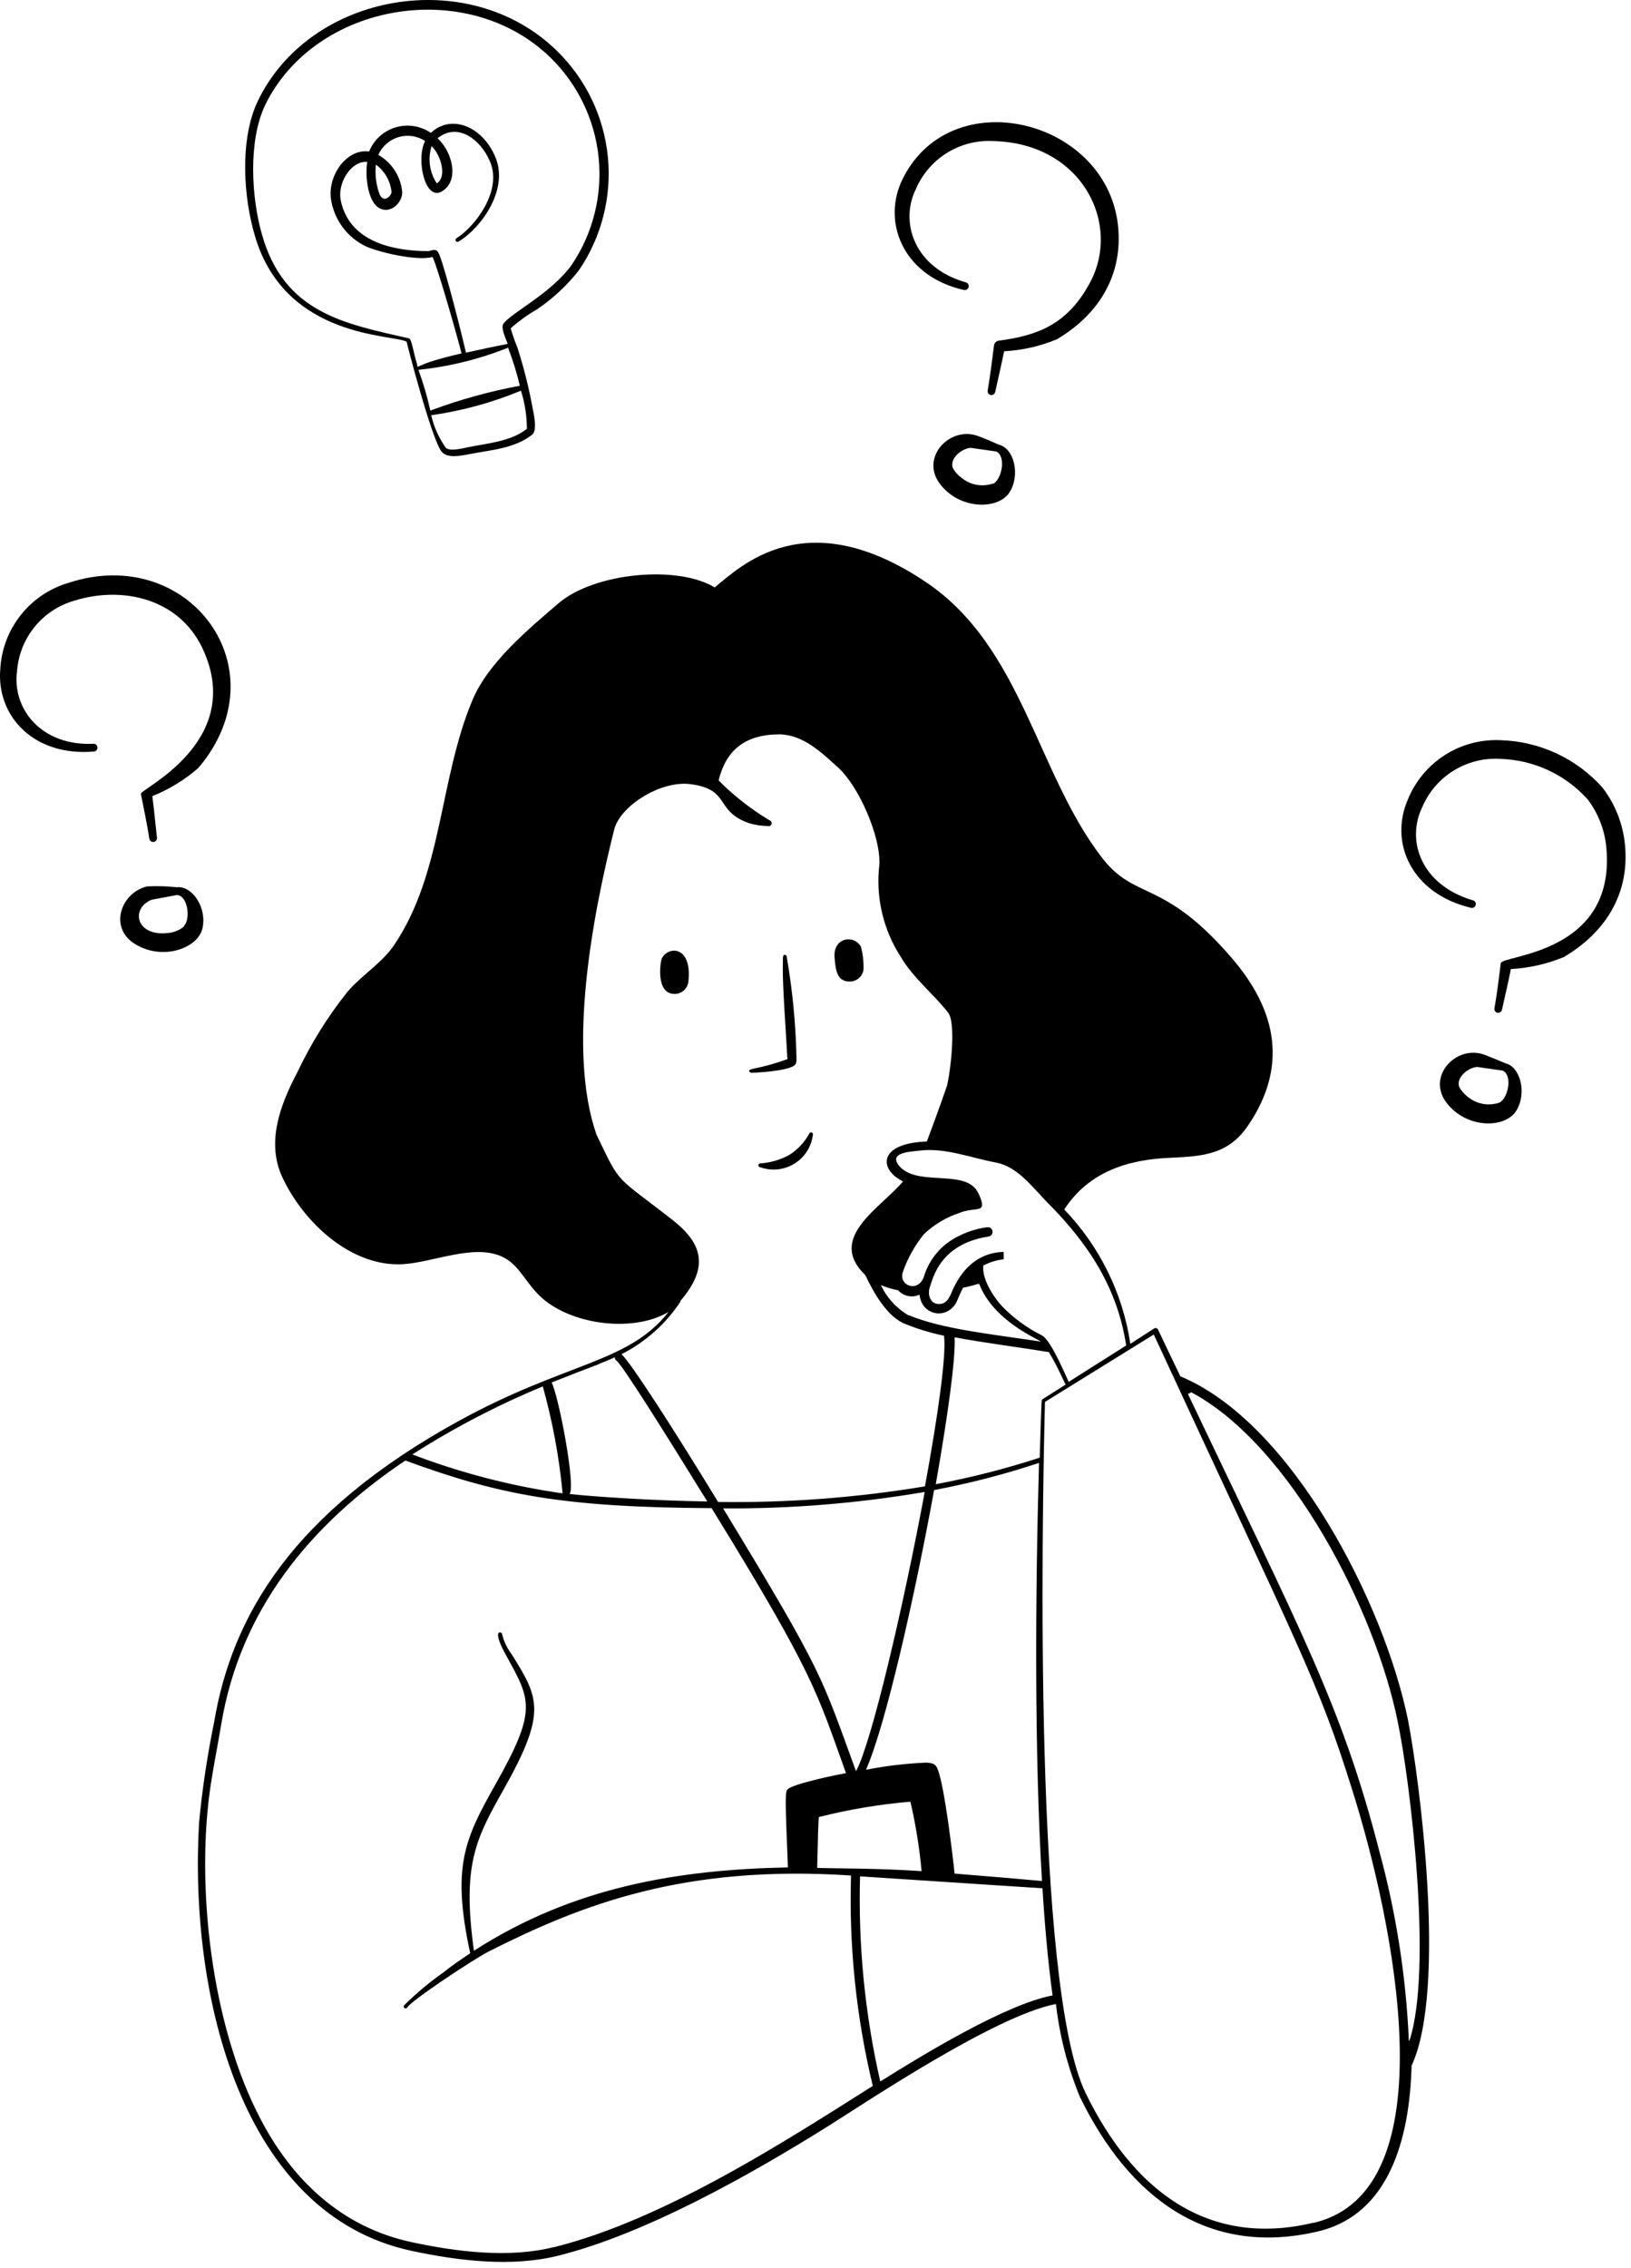
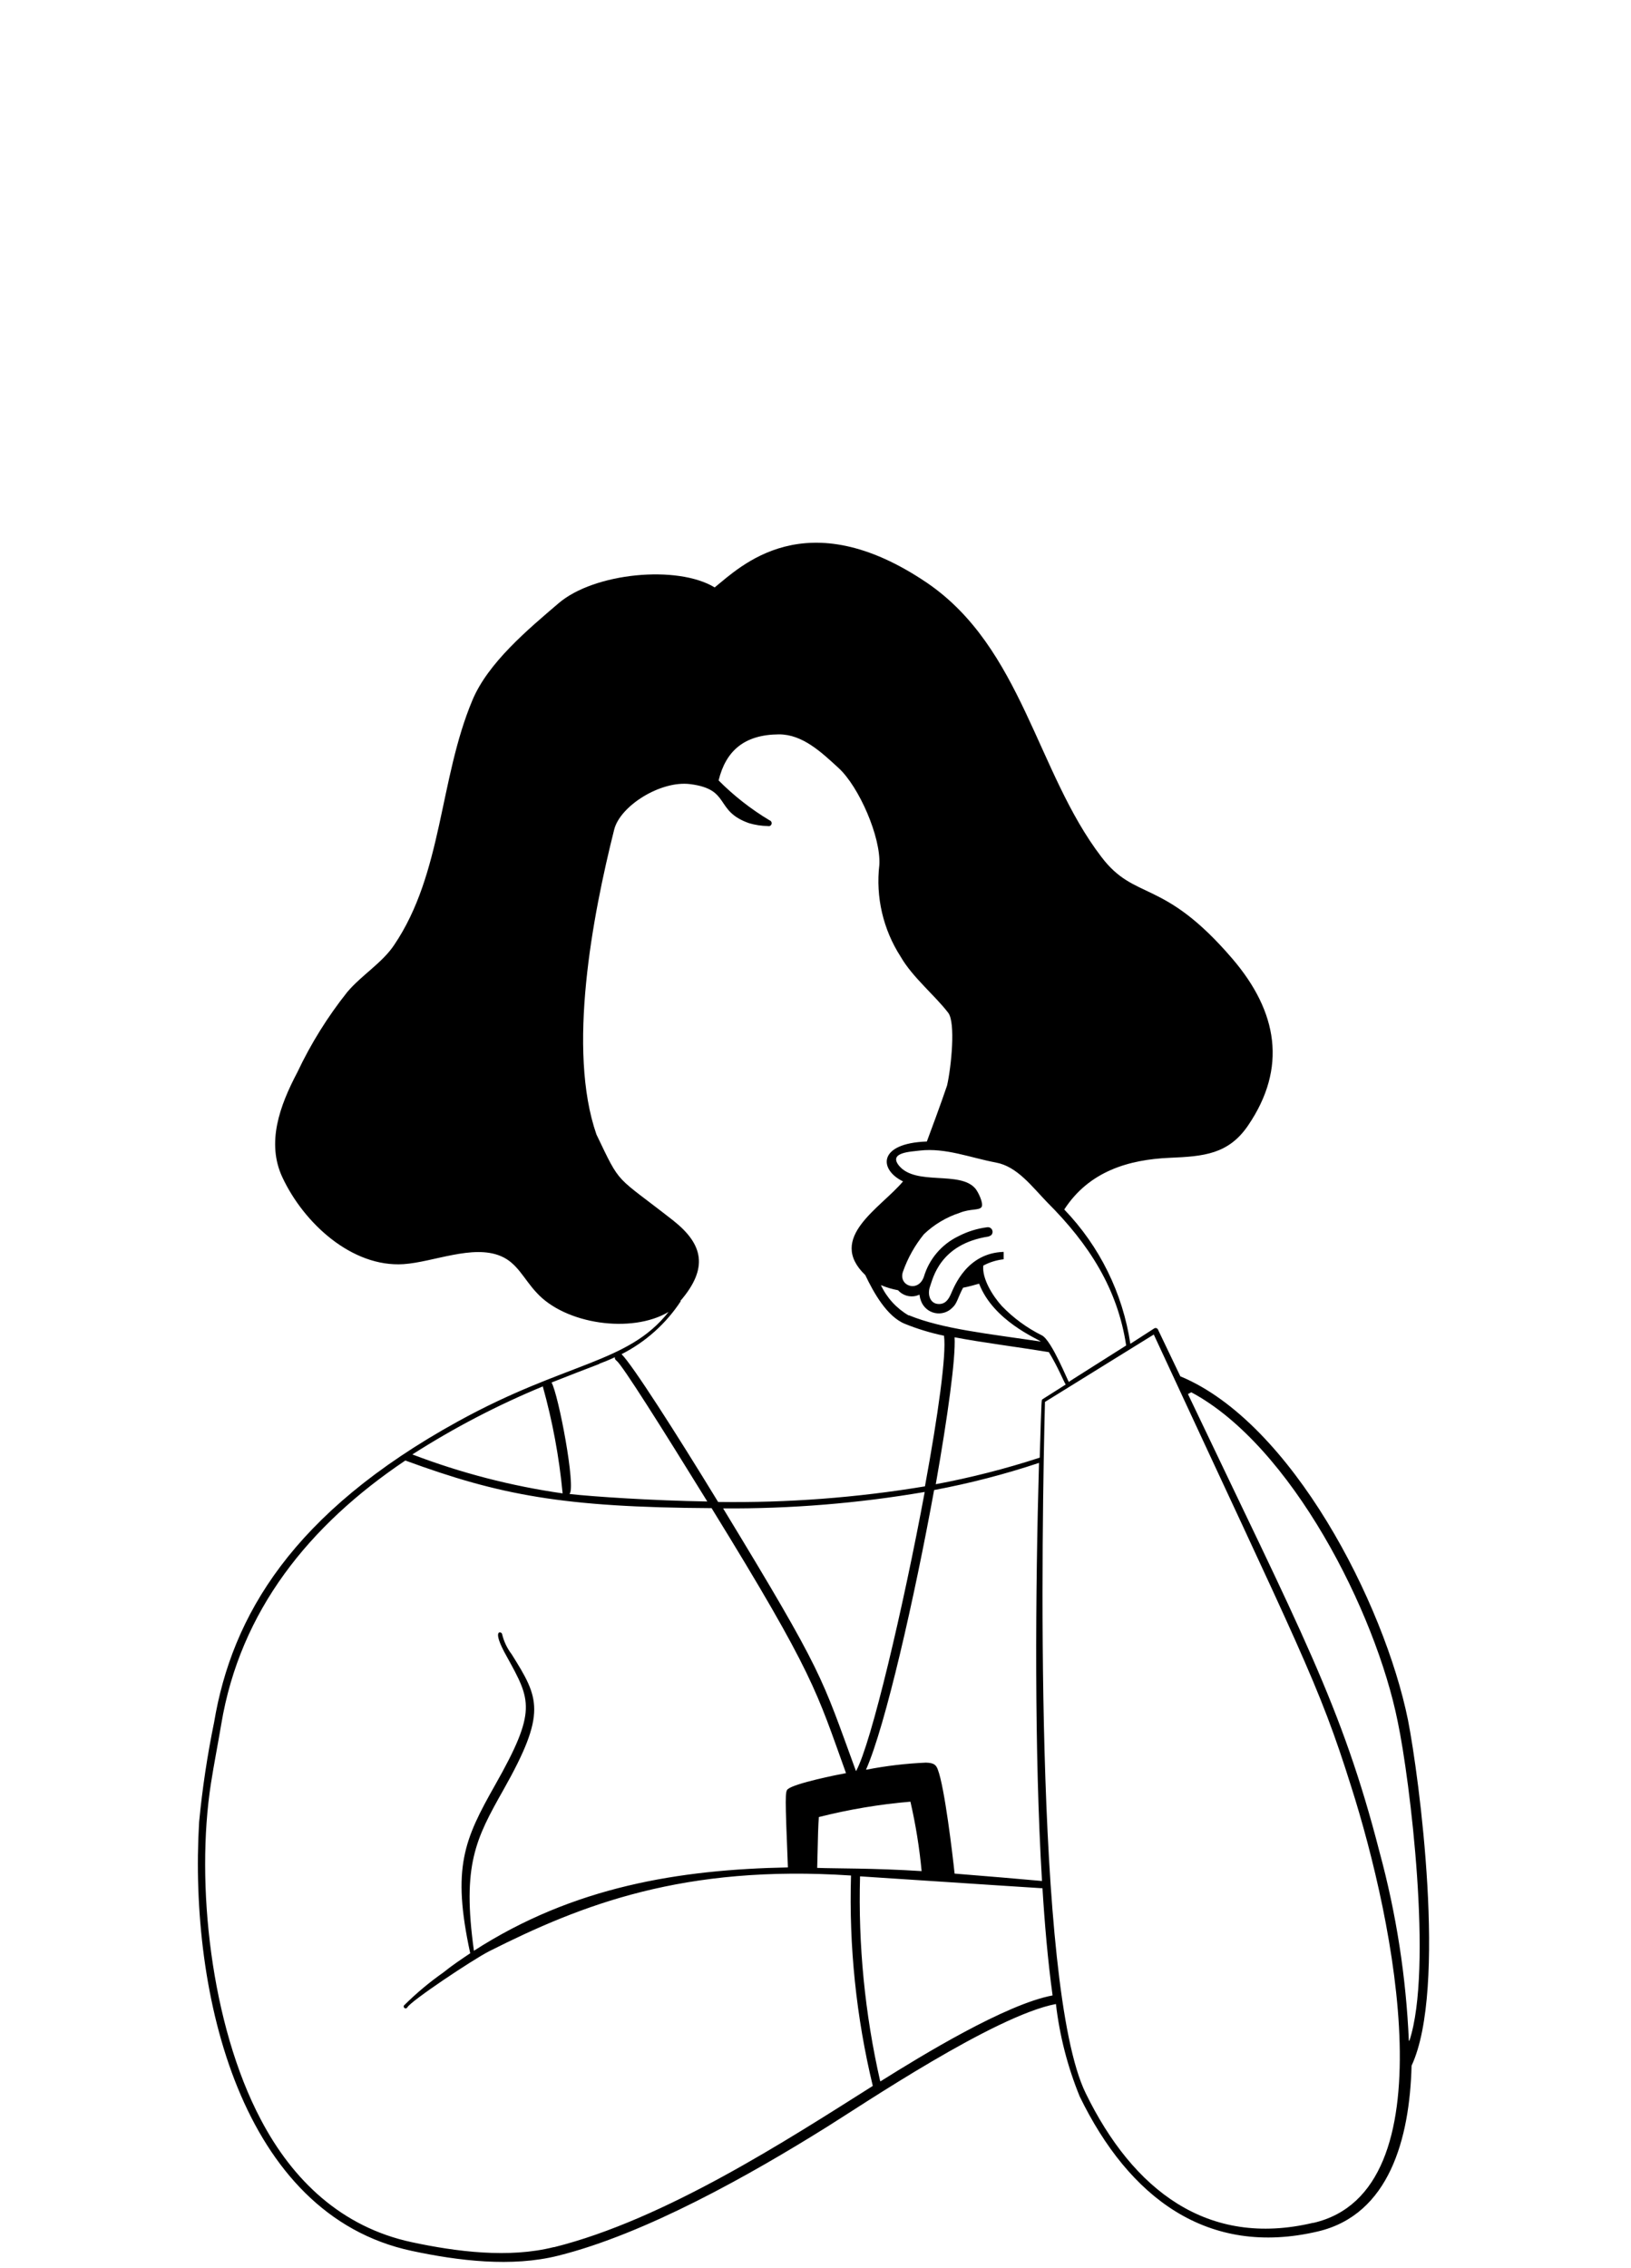
<svg xmlns="http://www.w3.org/2000/svg" width="105" height="146" viewBox="0 0 105 146" fill="none">
-   <path fill-rule="evenodd" clip-rule="evenodd" d="M42.613 61.682C42.506 61.889 42.192 63.981 43.426 63.981C43.641 63.982 43.85 63.904 44.013 63.764C44.176 63.623 44.284 63.428 44.315 63.215C44.576 60.869 43.042 60.877 42.613 61.682ZM53.728 61.651C53.797 62.464 53.889 63.184 54.701 63.184C54.917 63.184 55.126 63.107 55.289 62.967C55.452 62.826 55.559 62.631 55.591 62.417C55.607 61.924 55.553 61.431 55.43 60.953C54.985 60.133 53.613 60.333 53.728 61.651ZM48.362 69.056C48.6 69.056 50.662 68.956 51.145 68.58C51.29 68.473 51.275 68.266 51.275 68.075C51.229 65.9 51.019 63.732 50.647 61.59C50.647 61.475 50.547 61.452 50.486 61.467C50.424 61.482 50.394 61.59 50.401 61.774C50.401 62.402 50.347 62.617 50.57 66.135C50.715 68.435 50.654 67.791 50.7 68.174C49.981 68.438 49.243 68.645 48.492 68.795C47.994 68.902 48.347 69.056 48.362 69.056ZM50.785 74.36C50.216 74.665 49.589 74.845 48.945 74.889C48.912 74.889 48.881 74.902 48.858 74.925C48.835 74.948 48.822 74.979 48.822 75.012C48.822 75.044 48.835 75.075 48.858 75.098C48.881 75.121 48.912 75.134 48.945 75.134C49.305 75.264 49.69 75.31 50.07 75.271C50.451 75.231 50.818 75.106 51.143 74.905C51.469 74.704 51.745 74.432 51.951 74.109C52.157 73.787 52.287 73.422 52.333 73.042C52.337 73.026 52.338 73.01 52.336 72.994C52.333 72.978 52.328 72.963 52.32 72.949C52.312 72.935 52.301 72.923 52.288 72.913C52.275 72.903 52.26 72.896 52.245 72.892C52.229 72.888 52.213 72.887 52.197 72.889C52.181 72.892 52.166 72.897 52.152 72.905C52.138 72.913 52.126 72.924 52.116 72.937C52.106 72.95 52.099 72.965 52.095 72.98C51.785 73.546 51.333 74.021 50.785 74.36ZM16.429 15.245C18.398 21.83 25.366 21.508 26.179 21.998C26.179 22.075 27.773 28.215 28.417 29.058C28.777 29.526 29.643 29.342 30.218 29.234C31.567 28.966 33.131 28.882 34.273 27.97C34.565 27.732 34.396 26.766 34.319 26.436C34.075 25.058 33.737 23.698 33.308 22.366C33.139 21.964 32.995 21.552 32.878 21.132C33.407 20.664 33.983 20.25 34.595 19.898C35.607 19.209 36.506 18.369 37.263 17.407C38.727 15.263 39.388 12.671 39.132 10.088C38.875 7.505 37.717 5.094 35.86 3.28C30.18 -2.293 19.909 -0.476 16.574 6.553C15.432 8.99 15.654 12.685 16.429 15.245ZM33.921 27.602C32.901 28.422 31.399 28.529 30.088 28.797C29.735 28.874 28.9 29.081 28.678 28.797C28.244 28.171 27.932 27.469 27.758 26.728C29.743 26.448 31.686 25.917 33.538 25.149C33.788 25.942 33.917 26.769 33.921 27.602ZM33.453 24.834C31.495 25.2 29.571 25.733 27.704 26.429C27.506 25.539 27.25 24.663 26.938 23.807C28.918 23.6 30.86 23.12 32.71 22.382C33.019 23.192 33.275 24.021 33.476 24.865L33.453 24.834ZM17.057 6.79C20.269 0.152 30.088 -1.526 35.454 3.724C37.198 5.435 38.289 7.701 38.538 10.131C38.787 12.562 38.179 15.002 36.818 17.031C35.492 18.901 32.809 20.189 32.395 20.864C32.25 21.102 32.518 21.707 32.687 22.136C31.813 22.305 30.855 22.512 29.996 22.703C29.766 21.653 28.693 17.415 28.294 16.418C28.141 16.019 28.003 16.05 27.597 16.165C25.359 16.165 22.898 15.598 22.108 13.49C22.013 13.243 21.946 12.986 21.909 12.723C21.802 11.62 22.676 10.332 23.642 10.424C23.504 11.267 23.642 12.877 24.362 13.36C25.083 13.842 25.895 13.076 25.895 12.386C25.854 11.889 25.693 11.409 25.424 10.988C25.156 10.567 24.788 10.218 24.355 9.971C24.475 9.698 24.654 9.454 24.878 9.256C25.102 9.058 25.367 8.912 25.653 8.826C25.94 8.741 26.241 8.719 26.537 8.762C26.833 8.805 27.116 8.911 27.367 9.075C26.761 10.255 27.367 12.961 28.44 12.325C29.513 11.688 29.161 10.125 28.494 9.259C28.172 8.837 28.103 8.952 28.264 8.829C29.513 7.917 30.931 8.975 31.529 10.362C32.388 12.271 30.548 14.624 29.383 15.337C29.355 15.354 29.334 15.382 29.326 15.415C29.318 15.447 29.323 15.481 29.341 15.51C29.358 15.538 29.386 15.559 29.418 15.566C29.451 15.574 29.485 15.569 29.513 15.552C30.939 14.716 32.74 12.256 31.92 10.186C31.1 8.116 29.038 7.319 27.735 8.553C27.407 8.328 27.032 8.18 26.639 8.118C26.246 8.057 25.844 8.085 25.463 8.2C25.082 8.314 24.732 8.513 24.438 8.781C24.144 9.05 23.913 9.38 23.764 9.749C22.338 9.565 21.135 11.229 21.296 12.739C21.383 13.406 21.635 14.041 22.03 14.586C22.425 15.131 22.95 15.569 23.557 15.858C24.278 16.203 26.838 16.832 27.85 16.541C28.203 17.307 29.483 21.807 29.712 22.75C26.309 23.516 26.999 23.876 26.83 23.378C26.631 22.757 26.508 21.845 26.34 21.784C22.108 20.826 18.291 20.12 16.866 15.1C16.168 12.67 15.984 9.067 17.057 6.79ZM24.171 10.577C24.461 10.783 24.704 11.049 24.882 11.357C25.061 11.666 25.171 12.009 25.205 12.363C25.205 12.57 24.738 13.13 24.439 12.516C24.21 11.897 24.129 11.233 24.201 10.577H24.171ZM27.788 9.404C28.402 10.002 28.785 11.397 28.118 11.803C27.887 11.454 27.737 11.057 27.68 10.641C27.623 10.226 27.66 9.803 27.788 9.404ZM4.793 38.663C7.912 37.689 11.691 38.532 13.148 41.982C15.67 47.823 9.001 50.797 9.07 51.103C9.223 51.87 9.499 53.212 9.614 53.986C9.623 54.051 9.658 54.109 9.71 54.149C9.763 54.188 9.829 54.206 9.894 54.197C9.959 54.187 10.018 54.153 10.057 54.1C10.097 54.048 10.114 53.982 10.105 53.917C10.013 53.15 9.913 52.046 9.806 51.249C10.889 50.814 11.892 50.2 12.772 49.432C18.184 43.047 12.144 34.991 4.425 37.513C3.202 37.869 2.121 38.597 1.332 39.596C0.542 40.594 0.082 41.814 0.017 43.086C-0.228 46.106 2.179 48.712 6.065 48.375C6.124 48.364 6.177 48.334 6.215 48.288C6.253 48.243 6.274 48.185 6.274 48.126C6.274 48.066 6.253 48.008 6.215 47.963C6.177 47.917 6.124 47.887 6.065 47.876C2.616 48.053 0.768 45.577 1.098 43.201C1.174 42.157 1.57 41.161 2.231 40.35C2.891 39.538 3.786 38.949 4.793 38.663ZM62.045 18.664C62.11 18.681 62.179 18.672 62.237 18.638C62.295 18.604 62.338 18.549 62.355 18.484C62.373 18.419 62.363 18.349 62.33 18.291C62.296 18.233 62.24 18.191 62.175 18.173C58.856 17.238 57.898 14.302 58.971 12.148C59.389 11.186 60.093 10.376 60.987 9.828C61.881 9.279 62.922 9.019 63.969 9.082C69.733 9.228 72.263 14.532 70.101 18.319C68.668 20.91 66.751 21.607 64.298 21.929C64.221 21.94 64.149 21.976 64.094 22.031C64.038 22.087 64.003 22.159 63.992 22.236C63.907 22.941 63.724 24.329 63.586 25.133C63.572 25.198 63.585 25.264 63.621 25.319C63.657 25.373 63.713 25.412 63.777 25.425C63.841 25.438 63.908 25.425 63.962 25.389C64.017 25.353 64.055 25.297 64.068 25.233C64.245 24.405 64.482 23.432 64.643 22.612C65.808 22.549 66.953 22.29 68.031 21.845C70.63 20.312 72.209 17.89 72.002 14.824C71.519 7.626 61.018 5.05 57.998 11.758C56.825 14.486 58.251 17.805 62.045 18.664ZM104.633 54.63C104.545 53.209 104.039 51.846 103.177 50.713C102.348 49.78 101.337 49.027 100.206 48.499C99.075 47.972 97.847 47.682 96.6 47.646C95.33 47.588 94.073 47.925 93.004 48.611C91.934 49.298 91.104 50.3 90.629 51.479C89.425 54.262 90.874 57.504 94.653 58.424C94.687 58.439 94.723 58.447 94.76 58.446C94.797 58.446 94.834 58.437 94.867 58.421C94.9 58.405 94.929 58.382 94.953 58.353C94.976 58.325 94.993 58.291 95.002 58.255C95.011 58.22 95.012 58.182 95.005 58.146C94.999 58.11 94.984 58.075 94.962 58.045C94.941 58.016 94.913 57.991 94.88 57.972C94.848 57.955 94.812 57.944 94.776 57.941C91.48 56.944 90.498 54.108 91.579 51.916C91.997 50.954 92.701 50.144 93.595 49.595C94.489 49.047 95.53 48.787 96.577 48.85C97.64 48.879 98.686 49.124 99.652 49.57C100.618 50.015 101.483 50.651 102.196 51.441C102.914 52.378 103.34 53.505 103.422 54.683C103.966 61.444 96.684 61.467 96.615 62.004C96.523 62.77 96.355 64.119 96.209 64.901C96.196 64.965 96.209 65.032 96.245 65.086C96.281 65.141 96.337 65.179 96.401 65.192C96.465 65.206 96.531 65.193 96.586 65.157C96.641 65.121 96.679 65.065 96.692 65.001C96.876 64.18 97.106 63.199 97.267 62.379C98.433 62.314 99.581 62.055 100.663 61.613C103.223 60.11 104.84 57.726 104.633 54.63ZM13.025 59.796C13.355 58.431 12.366 56.998 11.385 57.113C10.748 57.044 10.108 57.026 9.468 57.059C7.805 57.458 7.023 59.635 8.587 60.7C10.381 61.896 12.703 61.068 13.025 59.796ZM11.837 59.643C11.565 59.87 11.231 60.011 10.879 60.049C8.794 60.34 8.349 58.516 9.752 57.918L11.4 57.611C12.113 57.673 12.274 59.198 11.837 59.604V59.643ZM62.949 28.062C61.163 27.41 59.232 29.426 60.496 31.128C61.761 32.829 64.268 32.829 64.988 31.695C65.709 30.561 65.272 28.843 64.306 28.629C64.222 28.59 63.555 28.284 62.949 28.062ZM63.915 31.128C63.572 31.244 63.205 31.27 62.849 31.203C62.493 31.136 62.161 30.978 61.884 30.744C61.657 30.582 61.471 30.369 61.34 30.124C61.117 29.503 61.914 28.866 62.497 28.828L64.153 29.066C64.797 29.411 64.475 30.913 63.915 31.151V31.128ZM96.907 68.442C96.753 68.373 95.964 68.044 95.558 67.891C93.764 67.239 91.84 69.255 93.105 70.957C94.369 72.658 96.868 72.658 97.597 71.524C98.325 70.389 97.88 68.657 96.907 68.442ZM96.516 70.98C96.173 71.096 95.806 71.121 95.45 71.054C95.094 70.987 94.761 70.829 94.484 70.596C94.26 70.428 94.074 70.214 93.94 69.968C93.725 69.355 94.515 68.718 95.098 68.68L96.753 68.918C97.397 69.24 97.075 70.734 96.516 70.98Z" fill="black" />
-   <path fill-rule="evenodd" clip-rule="evenodd" d="M90.644 110.724C89.111 103.182 83.147 91.561 75.988 88.595L74.547 85.582C74.537 85.56 74.522 85.541 74.503 85.525C74.485 85.51 74.463 85.498 74.44 85.492C74.417 85.485 74.392 85.484 74.368 85.487C74.344 85.491 74.322 85.5 74.302 85.513L72.769 86.502C72.281 83.249 70.795 80.227 68.514 77.856C70.109 75.395 72.661 74.644 75.298 74.529C77.483 74.437 79.092 74.307 80.357 72.436C82.864 68.742 82.273 65.139 79.33 61.705C74.846 56.477 73.083 58.041 70.898 55.151C66.743 49.724 65.801 41.698 59.684 37.521C51.865 32.224 47.649 36.494 46.009 37.812C43.61 36.356 38.259 36.862 35.96 38.832C34.005 40.503 31.414 42.664 30.41 45.079C28.271 50.176 28.501 56.209 25.374 60.831C24.607 61.981 23.297 62.755 22.369 63.843C21.096 65.44 20.013 67.179 19.142 69.025C18.008 71.171 17.141 73.555 18.176 75.778C19.564 78.752 22.668 81.589 25.979 81.374C27.896 81.244 30.433 80.094 32.234 80.853C33.307 81.297 33.721 82.332 34.534 83.198C36.374 85.245 40.666 85.866 43.042 84.448C40.428 87.775 36.443 87.66 29.49 91.492C18.82 97.364 14.926 104.033 13.784 110.862C13.347 112.987 13.025 115.134 12.818 117.294C12.159 128.431 15.539 142.551 26.501 144.889C29.506 145.533 32.947 145.947 35.921 145.203C41.555 143.8 48.278 140.006 53.214 136.924C55.514 135.491 64.022 129.75 67.978 128.999C68.216 131.044 68.731 133.048 69.511 134.955C72.677 141.462 77.743 145.31 84.841 143.639C89.441 142.558 90.751 137.66 90.874 132.969C93.181 128.017 91.349 114.327 90.644 110.724ZM64.122 74.835C65.486 75.088 66.422 76.369 67.433 77.411C70.109 80.086 71.948 82.953 72.5 86.609C70.285 88.02 68.844 88.909 68.813 88.955C68.782 89.001 67.717 86.287 67.073 85.958C66.11 85.48 65.236 84.839 64.49 84.064C63.915 83.428 63.21 82.309 63.302 81.466C63.709 81.249 64.154 81.111 64.613 81.06V80.585C62.244 80.653 61.431 82.815 61.217 83.298C61.063 83.643 60.849 83.988 60.358 83.934C59.868 83.881 59.691 83.313 59.875 82.807C60.059 82.302 60.504 80.079 63.639 79.596C63.678 79.59 63.716 79.577 63.75 79.557C63.784 79.537 63.814 79.51 63.838 79.478C63.862 79.447 63.879 79.411 63.889 79.372C63.899 79.334 63.901 79.294 63.896 79.255C63.89 79.215 63.877 79.177 63.857 79.143C63.837 79.109 63.81 79.079 63.779 79.055C63.747 79.032 63.711 79.014 63.672 79.004C63.634 78.995 63.594 78.992 63.555 78.998C62.899 79.081 62.263 79.281 61.677 79.588C61.15 79.845 60.683 80.209 60.304 80.656C59.925 81.103 59.644 81.625 59.477 82.186C59.109 83.237 57.821 82.769 58.128 81.865C58.436 80.985 58.895 80.165 59.484 79.442C60.139 78.819 60.925 78.35 61.784 78.07C62.459 77.794 63.033 77.925 63.187 77.702C63.34 77.48 62.98 76.737 62.796 76.514C61.807 75.334 58.963 76.353 57.875 75.035C57.177 74.169 58.641 74.138 59.231 74.061C60.887 73.877 62.459 74.521 64.122 74.835ZM66.935 93.83C64.744 94.544 62.509 95.115 60.243 95.54C61.01 91.178 61.531 87.437 61.455 86.081C63.24 86.425 65.287 86.671 67.525 87.039C68.131 88.043 68.461 88.886 68.606 89.124L67.119 90.067C67.043 90.166 67.058 89.752 66.935 93.83ZM58.611 115.975C58.95 117.447 59.191 118.94 59.331 120.444C56.188 120.245 53.789 120.283 52.609 120.237C52.655 118.083 52.678 117.416 52.716 116.964C54.651 116.474 56.622 116.143 58.611 115.975ZM46.553 97.096C50.902 97.126 55.244 96.772 59.531 96.038C58.166 103.396 56.089 112.242 55.108 114.013C52.854 107.865 53.084 107.842 46.553 97.096ZM55.752 113.913C56.993 111.131 58.879 102.829 60.136 95.915C62.424 95.486 64.68 94.902 66.889 94.167C66.652 102.446 66.583 112.779 67.081 121.08C65.624 120.95 63.509 120.766 61.455 120.605C61.324 119.363 60.811 115.04 60.374 113.906C60.259 113.599 60.121 113.476 59.607 113.461C58.325 113.517 57.049 113.668 55.79 113.913H55.752ZM58.488 84.67C57.712 84.216 57.092 83.537 56.71 82.723C57.065 82.873 57.435 82.983 57.813 83.053C57.957 83.215 58.142 83.334 58.349 83.397C58.556 83.461 58.776 83.466 58.986 83.413C59.331 83.306 59.109 83.26 59.293 83.743C59.364 83.937 59.483 84.111 59.639 84.246C59.795 84.382 59.983 84.476 60.185 84.519C60.388 84.562 60.598 84.552 60.796 84.492C60.994 84.431 61.173 84.321 61.316 84.172C61.615 83.904 61.638 83.582 61.999 82.892C62.351 82.823 62.696 82.731 63.033 82.631C63.946 85.023 66.805 86.18 67.004 86.356C63.639 85.858 60.657 85.544 58.526 84.67H58.488ZM43.794 83.75C45.633 81.619 45.258 80.094 43.364 78.584C39.532 75.579 40.007 76.384 38.397 73.026C36.504 67.576 38.137 58.991 39.539 53.403C39.923 51.87 42.536 50.23 44.438 50.475C47.074 50.812 45.971 52.2 48.224 52.989C48.615 53.104 49.02 53.166 49.428 53.173C49.452 53.181 49.477 53.184 49.502 53.181C49.528 53.179 49.552 53.172 49.575 53.16C49.597 53.148 49.617 53.132 49.633 53.113C49.649 53.093 49.661 53.071 49.669 53.047C49.677 53.023 49.679 52.997 49.677 52.972C49.675 52.947 49.668 52.922 49.656 52.9C49.644 52.877 49.628 52.858 49.609 52.841C49.589 52.825 49.567 52.813 49.543 52.805C48.347 52.088 47.245 51.226 46.262 50.237C46.729 48.329 47.917 47.286 50.148 47.271C51.681 47.271 52.892 48.436 53.981 49.433C55.299 50.636 56.717 53.886 56.61 55.672C56.367 57.742 56.853 59.831 57.982 61.582C58.749 62.916 60.19 64.073 61.048 65.2C61.523 65.829 61.248 68.634 60.972 69.868C60.611 70.949 59.845 73.011 59.669 73.479C56.464 73.594 56.602 75.311 58.135 76.047C56.702 77.764 53.199 79.672 55.706 82.079C56.242 83.206 57.101 84.747 58.25 85.214C59.066 85.545 59.91 85.802 60.772 85.981C60.941 87.169 60.389 91.101 59.546 95.677C55.147 96.409 50.691 96.745 46.231 96.682C43.464 92.151 40.712 87.859 40.015 87.169C41.563 86.382 42.879 85.203 43.832 83.75H43.794ZM38.566 87.79C40.099 87.215 39.332 87.315 39.7 87.598C40.068 87.882 42.598 91.891 45.534 96.651C42.054 96.597 38.137 96.337 36.657 96.168C37.102 95.815 35.952 89.76 35.507 88.993C36.619 88.549 37.646 88.158 38.604 87.79H38.566ZM34.94 89.231C35.571 91.488 35.999 93.797 36.22 96.13C32.913 95.656 29.668 94.815 26.547 93.623C29.222 91.912 32.043 90.442 34.978 89.231H34.94ZM35.638 144.651C32.763 145.372 29.398 144.95 26.501 144.329C21.971 143.356 18.835 140.328 16.796 136.449C13.554 130.317 12.588 121.203 13.577 114.818C13.776 113.538 14.029 112.273 14.244 110.985C15.463 103.68 19.901 98.176 26.094 94.014C32.173 96.245 36.259 97.027 45.81 97.08C52.425 107.812 52.57 108.885 54.464 114.136C53.881 114.243 51.183 114.787 50.723 115.163C50.539 115.308 50.539 115.6 50.723 120.206C43.748 120.344 36.925 121.433 30.51 125.572C29.743 120.045 30.625 118.374 32.411 115.209C35.216 110.234 34.71 109.314 32.94 106.486C32.648 106.104 32.439 105.665 32.326 105.198C32.326 105.014 31.56 104.761 32.641 106.662C34.174 109.452 34.588 110.111 31.874 114.902C29.889 118.413 29.076 120.214 30.272 125.733C29.735 126.093 29.122 126.5 28.532 126.975C27.63 127.61 26.784 128.32 26.002 129.098C25.987 129.128 25.984 129.162 25.994 129.194C26.004 129.225 26.027 129.252 26.056 129.267C26.086 129.282 26.12 129.285 26.151 129.275C26.183 129.265 26.209 129.243 26.225 129.213C26.462 128.792 30.425 126.147 31.491 125.603C37.439 122.606 44.016 120.015 54.786 120.728C54.65 125.285 55.122 129.84 56.188 134.272C50.654 137.768 42.789 142.873 35.676 144.651H35.638ZM56.664 133.966C55.679 129.643 55.244 125.213 55.368 120.781C67.004 121.548 63.355 121.303 67.112 121.548C67.249 123.786 67.456 126.216 67.763 128.447C64.758 129.006 59.354 132.302 56.702 133.966H56.664ZM84.519 143.087C77.751 144.689 72.945 140.995 69.894 134.74C66.521 127.841 67.081 97.877 67.272 90.243L74.278 85.904C83.737 106.332 84.872 108.264 86.995 115.032C89.74 123.656 93.358 141.048 84.558 143.087H84.519ZM90.698 131.359C90.52 127.255 89.888 123.183 88.812 119.218C86.382 109.766 83.753 105.029 76.478 89.737L76.693 89.622C83.117 93.056 88.559 103.718 89.985 110.839C90.767 114.557 92.261 126.714 90.736 131.359H90.698Z" fill="black" />
+   <path fill-rule="evenodd" clip-rule="evenodd" d="M90.644 110.724C89.111 103.182 83.147 91.561 75.988 88.595L74.547 85.582C74.537 85.56 74.522 85.541 74.503 85.525C74.485 85.51 74.463 85.498 74.44 85.492C74.417 85.485 74.392 85.484 74.368 85.487C74.344 85.491 74.322 85.5 74.302 85.513L72.769 86.502C72.281 83.249 70.795 80.227 68.514 77.856C70.109 75.395 72.661 74.644 75.298 74.529C77.483 74.437 79.092 74.307 80.357 72.436C82.864 68.742 82.273 65.139 79.33 61.705C74.846 56.477 73.083 58.041 70.898 55.151C66.743 49.724 65.801 41.698 59.684 37.521C51.865 32.224 47.649 36.494 46.009 37.812C43.61 36.356 38.259 36.862 35.96 38.832C34.005 40.503 31.414 42.664 30.41 45.079C28.271 50.176 28.501 56.209 25.374 60.831C24.607 61.981 23.297 62.755 22.369 63.843C21.096 65.44 20.013 67.179 19.142 69.025C18.008 71.171 17.141 73.555 18.176 75.778C19.564 78.752 22.668 81.589 25.979 81.374C27.896 81.244 30.433 80.094 32.234 80.853C33.307 81.297 33.721 82.332 34.534 83.198C36.374 85.245 40.666 85.866 43.042 84.448C40.428 87.775 36.443 87.66 29.49 91.492C18.82 97.364 14.926 104.033 13.784 110.862C13.347 112.987 13.025 115.134 12.818 117.294C12.159 128.431 15.539 142.551 26.501 144.889C29.506 145.533 32.947 145.947 35.921 145.203C41.555 143.8 48.278 140.006 53.214 136.924C55.514 135.491 64.022 129.75 67.978 128.999C68.216 131.044 68.731 133.048 69.511 134.955C72.677 141.462 77.743 145.31 84.841 143.639C89.441 142.558 90.751 137.66 90.874 132.969C93.181 128.017 91.349 114.327 90.644 110.724ZM64.122 74.835C65.486 75.088 66.422 76.369 67.433 77.411C70.109 80.086 71.948 82.953 72.5 86.609C70.285 88.02 68.844 88.909 68.813 88.955C68.782 89.001 67.717 86.287 67.073 85.958C66.11 85.48 65.236 84.839 64.49 84.064C63.915 83.428 63.21 82.309 63.302 81.466C63.709 81.249 64.154 81.111 64.613 81.06V80.585C62.244 80.653 61.431 82.815 61.217 83.298C61.063 83.643 60.849 83.988 60.358 83.934C59.868 83.881 59.691 83.313 59.875 82.807C60.059 82.302 60.504 80.079 63.639 79.596C63.784 79.537 63.814 79.51 63.838 79.478C63.862 79.447 63.879 79.411 63.889 79.372C63.899 79.334 63.901 79.294 63.896 79.255C63.89 79.215 63.877 79.177 63.857 79.143C63.837 79.109 63.81 79.079 63.779 79.055C63.747 79.032 63.711 79.014 63.672 79.004C63.634 78.995 63.594 78.992 63.555 78.998C62.899 79.081 62.263 79.281 61.677 79.588C61.15 79.845 60.683 80.209 60.304 80.656C59.925 81.103 59.644 81.625 59.477 82.186C59.109 83.237 57.821 82.769 58.128 81.865C58.436 80.985 58.895 80.165 59.484 79.442C60.139 78.819 60.925 78.35 61.784 78.07C62.459 77.794 63.033 77.925 63.187 77.702C63.34 77.48 62.98 76.737 62.796 76.514C61.807 75.334 58.963 76.353 57.875 75.035C57.177 74.169 58.641 74.138 59.231 74.061C60.887 73.877 62.459 74.521 64.122 74.835ZM66.935 93.83C64.744 94.544 62.509 95.115 60.243 95.54C61.01 91.178 61.531 87.437 61.455 86.081C63.24 86.425 65.287 86.671 67.525 87.039C68.131 88.043 68.461 88.886 68.606 89.124L67.119 90.067C67.043 90.166 67.058 89.752 66.935 93.83ZM58.611 115.975C58.95 117.447 59.191 118.94 59.331 120.444C56.188 120.245 53.789 120.283 52.609 120.237C52.655 118.083 52.678 117.416 52.716 116.964C54.651 116.474 56.622 116.143 58.611 115.975ZM46.553 97.096C50.902 97.126 55.244 96.772 59.531 96.038C58.166 103.396 56.089 112.242 55.108 114.013C52.854 107.865 53.084 107.842 46.553 97.096ZM55.752 113.913C56.993 111.131 58.879 102.829 60.136 95.915C62.424 95.486 64.68 94.902 66.889 94.167C66.652 102.446 66.583 112.779 67.081 121.08C65.624 120.95 63.509 120.766 61.455 120.605C61.324 119.363 60.811 115.04 60.374 113.906C60.259 113.599 60.121 113.476 59.607 113.461C58.325 113.517 57.049 113.668 55.79 113.913H55.752ZM58.488 84.67C57.712 84.216 57.092 83.537 56.71 82.723C57.065 82.873 57.435 82.983 57.813 83.053C57.957 83.215 58.142 83.334 58.349 83.397C58.556 83.461 58.776 83.466 58.986 83.413C59.331 83.306 59.109 83.26 59.293 83.743C59.364 83.937 59.483 84.111 59.639 84.246C59.795 84.382 59.983 84.476 60.185 84.519C60.388 84.562 60.598 84.552 60.796 84.492C60.994 84.431 61.173 84.321 61.316 84.172C61.615 83.904 61.638 83.582 61.999 82.892C62.351 82.823 62.696 82.731 63.033 82.631C63.946 85.023 66.805 86.18 67.004 86.356C63.639 85.858 60.657 85.544 58.526 84.67H58.488ZM43.794 83.75C45.633 81.619 45.258 80.094 43.364 78.584C39.532 75.579 40.007 76.384 38.397 73.026C36.504 67.576 38.137 58.991 39.539 53.403C39.923 51.87 42.536 50.23 44.438 50.475C47.074 50.812 45.971 52.2 48.224 52.989C48.615 53.104 49.02 53.166 49.428 53.173C49.452 53.181 49.477 53.184 49.502 53.181C49.528 53.179 49.552 53.172 49.575 53.16C49.597 53.148 49.617 53.132 49.633 53.113C49.649 53.093 49.661 53.071 49.669 53.047C49.677 53.023 49.679 52.997 49.677 52.972C49.675 52.947 49.668 52.922 49.656 52.9C49.644 52.877 49.628 52.858 49.609 52.841C49.589 52.825 49.567 52.813 49.543 52.805C48.347 52.088 47.245 51.226 46.262 50.237C46.729 48.329 47.917 47.286 50.148 47.271C51.681 47.271 52.892 48.436 53.981 49.433C55.299 50.636 56.717 53.886 56.61 55.672C56.367 57.742 56.853 59.831 57.982 61.582C58.749 62.916 60.19 64.073 61.048 65.2C61.523 65.829 61.248 68.634 60.972 69.868C60.611 70.949 59.845 73.011 59.669 73.479C56.464 73.594 56.602 75.311 58.135 76.047C56.702 77.764 53.199 79.672 55.706 82.079C56.242 83.206 57.101 84.747 58.25 85.214C59.066 85.545 59.91 85.802 60.772 85.981C60.941 87.169 60.389 91.101 59.546 95.677C55.147 96.409 50.691 96.745 46.231 96.682C43.464 92.151 40.712 87.859 40.015 87.169C41.563 86.382 42.879 85.203 43.832 83.75H43.794ZM38.566 87.79C40.099 87.215 39.332 87.315 39.7 87.598C40.068 87.882 42.598 91.891 45.534 96.651C42.054 96.597 38.137 96.337 36.657 96.168C37.102 95.815 35.952 89.76 35.507 88.993C36.619 88.549 37.646 88.158 38.604 87.79H38.566ZM34.94 89.231C35.571 91.488 35.999 93.797 36.22 96.13C32.913 95.656 29.668 94.815 26.547 93.623C29.222 91.912 32.043 90.442 34.978 89.231H34.94ZM35.638 144.651C32.763 145.372 29.398 144.95 26.501 144.329C21.971 143.356 18.835 140.328 16.796 136.449C13.554 130.317 12.588 121.203 13.577 114.818C13.776 113.538 14.029 112.273 14.244 110.985C15.463 103.68 19.901 98.176 26.094 94.014C32.173 96.245 36.259 97.027 45.81 97.08C52.425 107.812 52.57 108.885 54.464 114.136C53.881 114.243 51.183 114.787 50.723 115.163C50.539 115.308 50.539 115.6 50.723 120.206C43.748 120.344 36.925 121.433 30.51 125.572C29.743 120.045 30.625 118.374 32.411 115.209C35.216 110.234 34.71 109.314 32.94 106.486C32.648 106.104 32.439 105.665 32.326 105.198C32.326 105.014 31.56 104.761 32.641 106.662C34.174 109.452 34.588 110.111 31.874 114.902C29.889 118.413 29.076 120.214 30.272 125.733C29.735 126.093 29.122 126.5 28.532 126.975C27.63 127.61 26.784 128.32 26.002 129.098C25.987 129.128 25.984 129.162 25.994 129.194C26.004 129.225 26.027 129.252 26.056 129.267C26.086 129.282 26.12 129.285 26.151 129.275C26.183 129.265 26.209 129.243 26.225 129.213C26.462 128.792 30.425 126.147 31.491 125.603C37.439 122.606 44.016 120.015 54.786 120.728C54.65 125.285 55.122 129.84 56.188 134.272C50.654 137.768 42.789 142.873 35.676 144.651H35.638ZM56.664 133.966C55.679 129.643 55.244 125.213 55.368 120.781C67.004 121.548 63.355 121.303 67.112 121.548C67.249 123.786 67.456 126.216 67.763 128.447C64.758 129.006 59.354 132.302 56.702 133.966H56.664ZM84.519 143.087C77.751 144.689 72.945 140.995 69.894 134.74C66.521 127.841 67.081 97.877 67.272 90.243L74.278 85.904C83.737 106.332 84.872 108.264 86.995 115.032C89.74 123.656 93.358 141.048 84.558 143.087H84.519ZM90.698 131.359C90.52 127.255 89.888 123.183 88.812 119.218C86.382 109.766 83.753 105.029 76.478 89.737L76.693 89.622C83.117 93.056 88.559 103.718 89.985 110.839C90.767 114.557 92.261 126.714 90.736 131.359H90.698Z" fill="black" />
</svg>